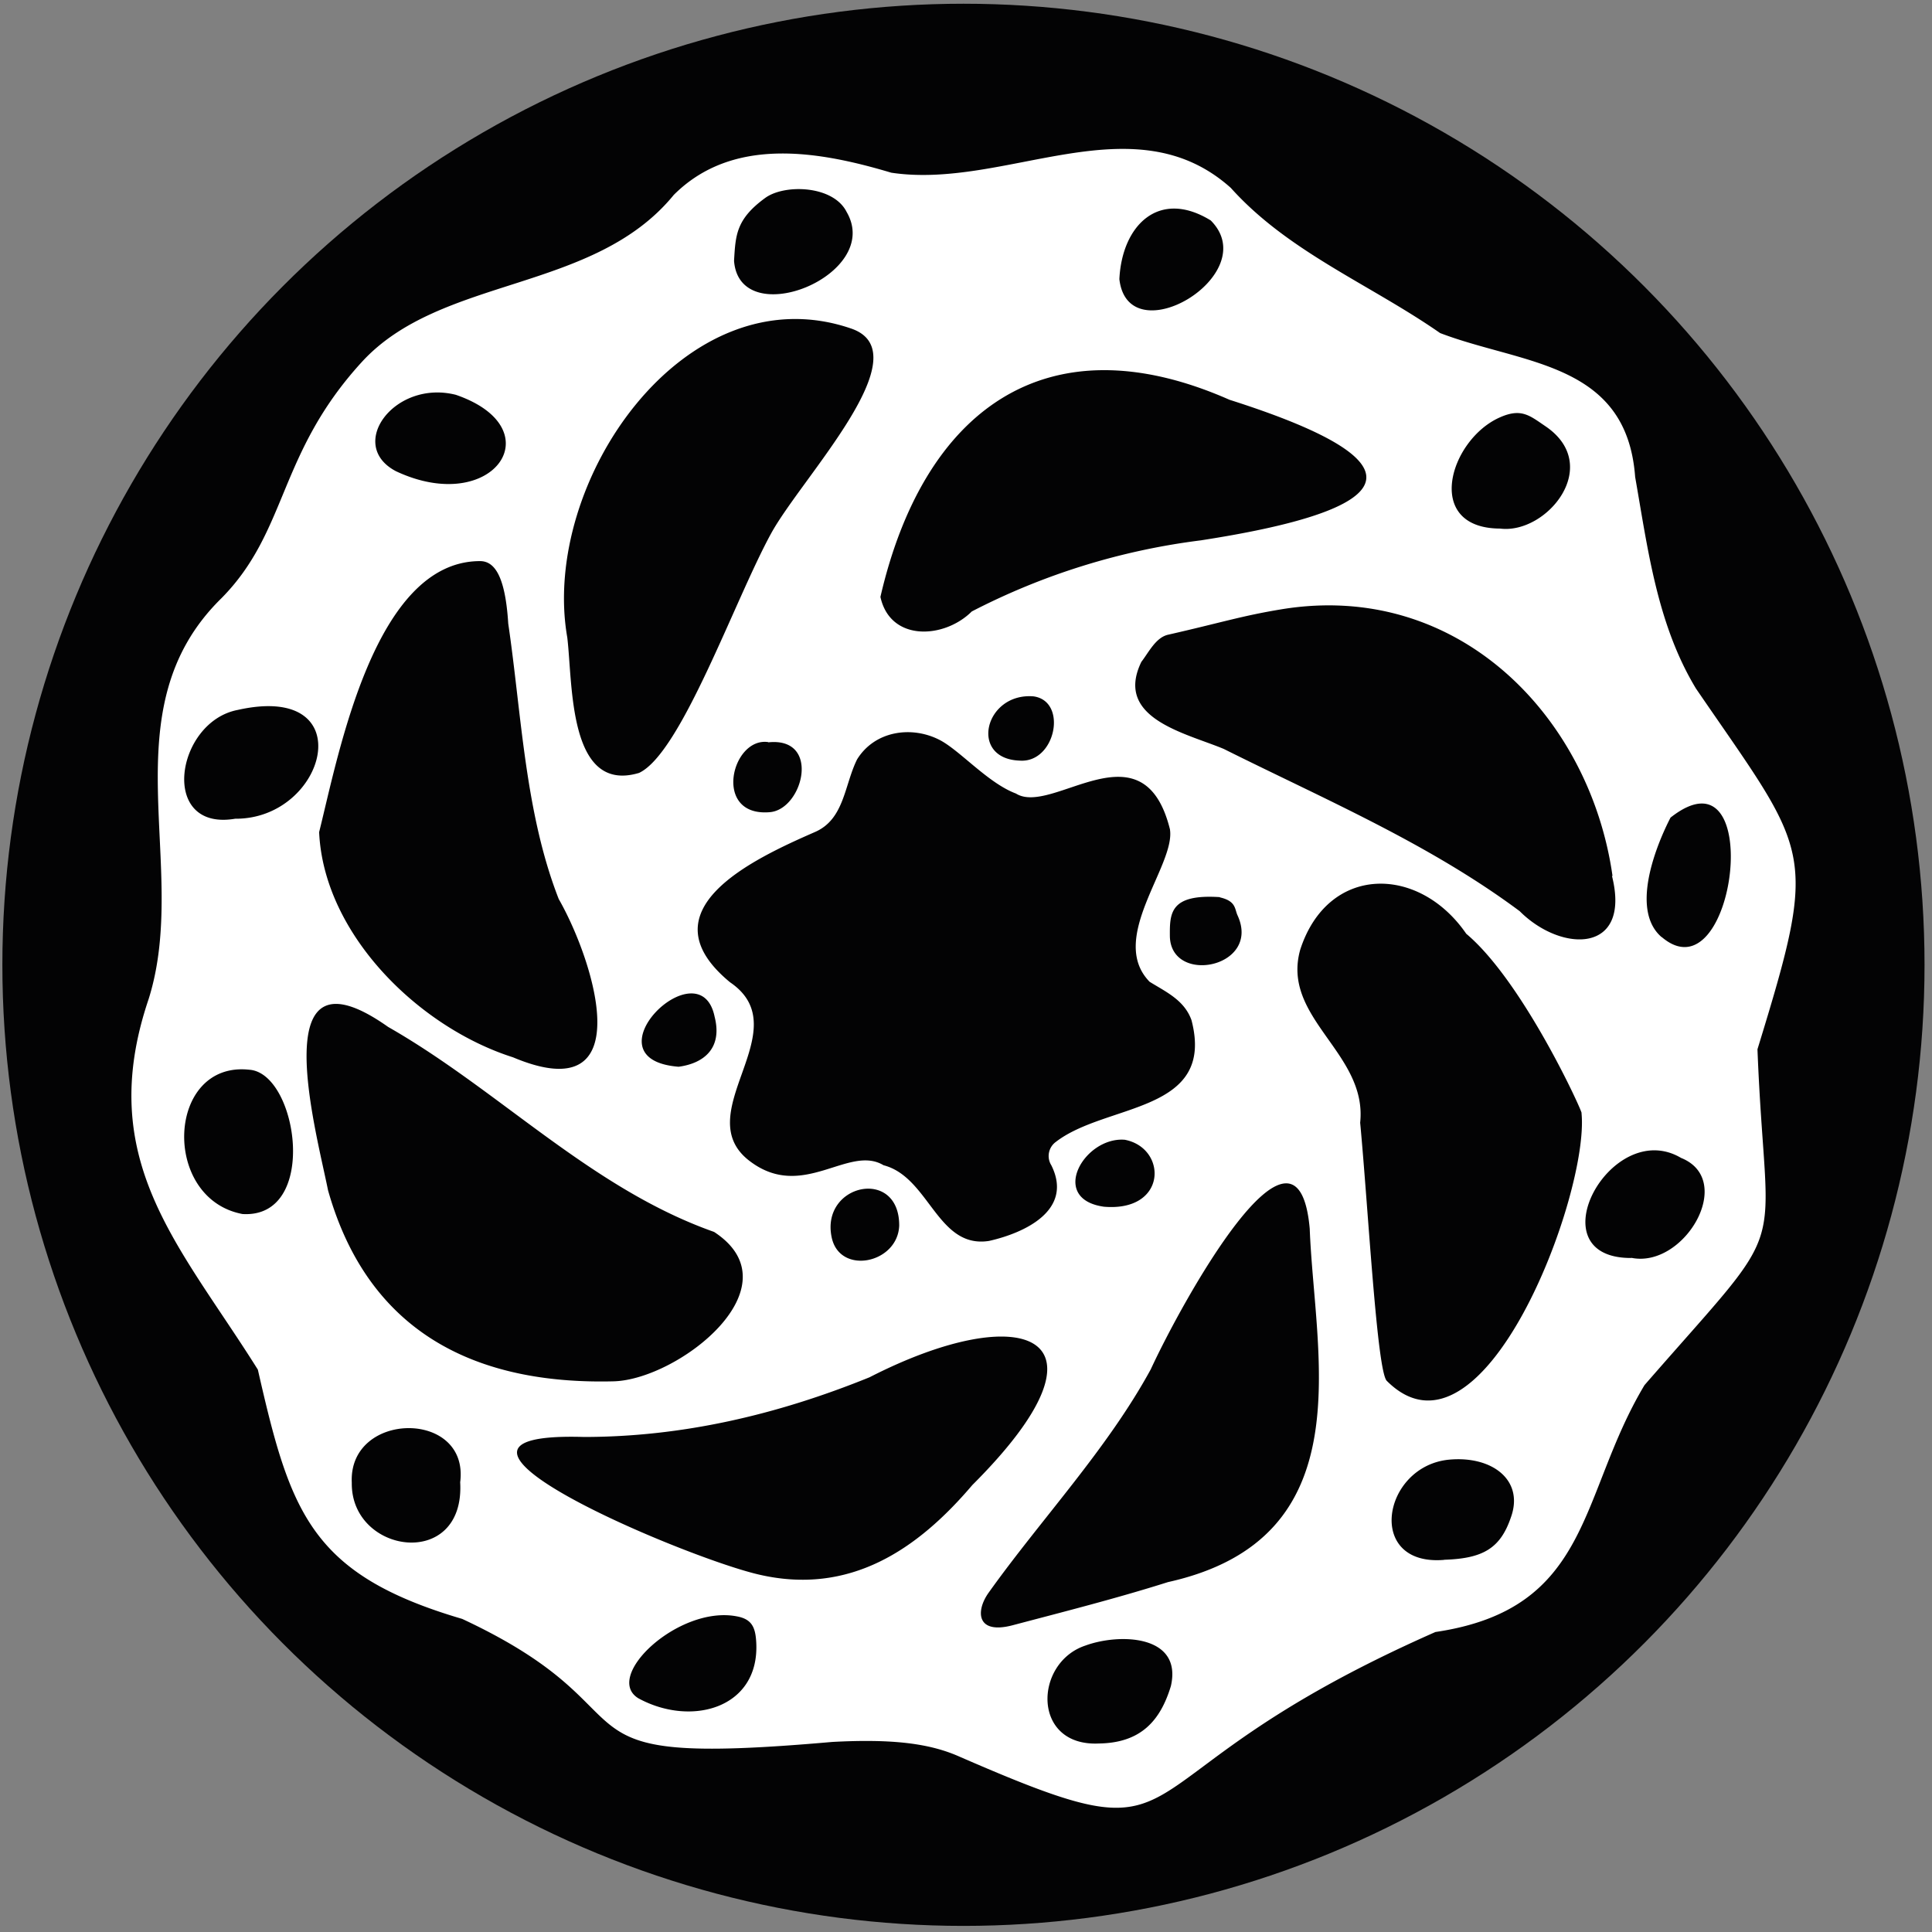
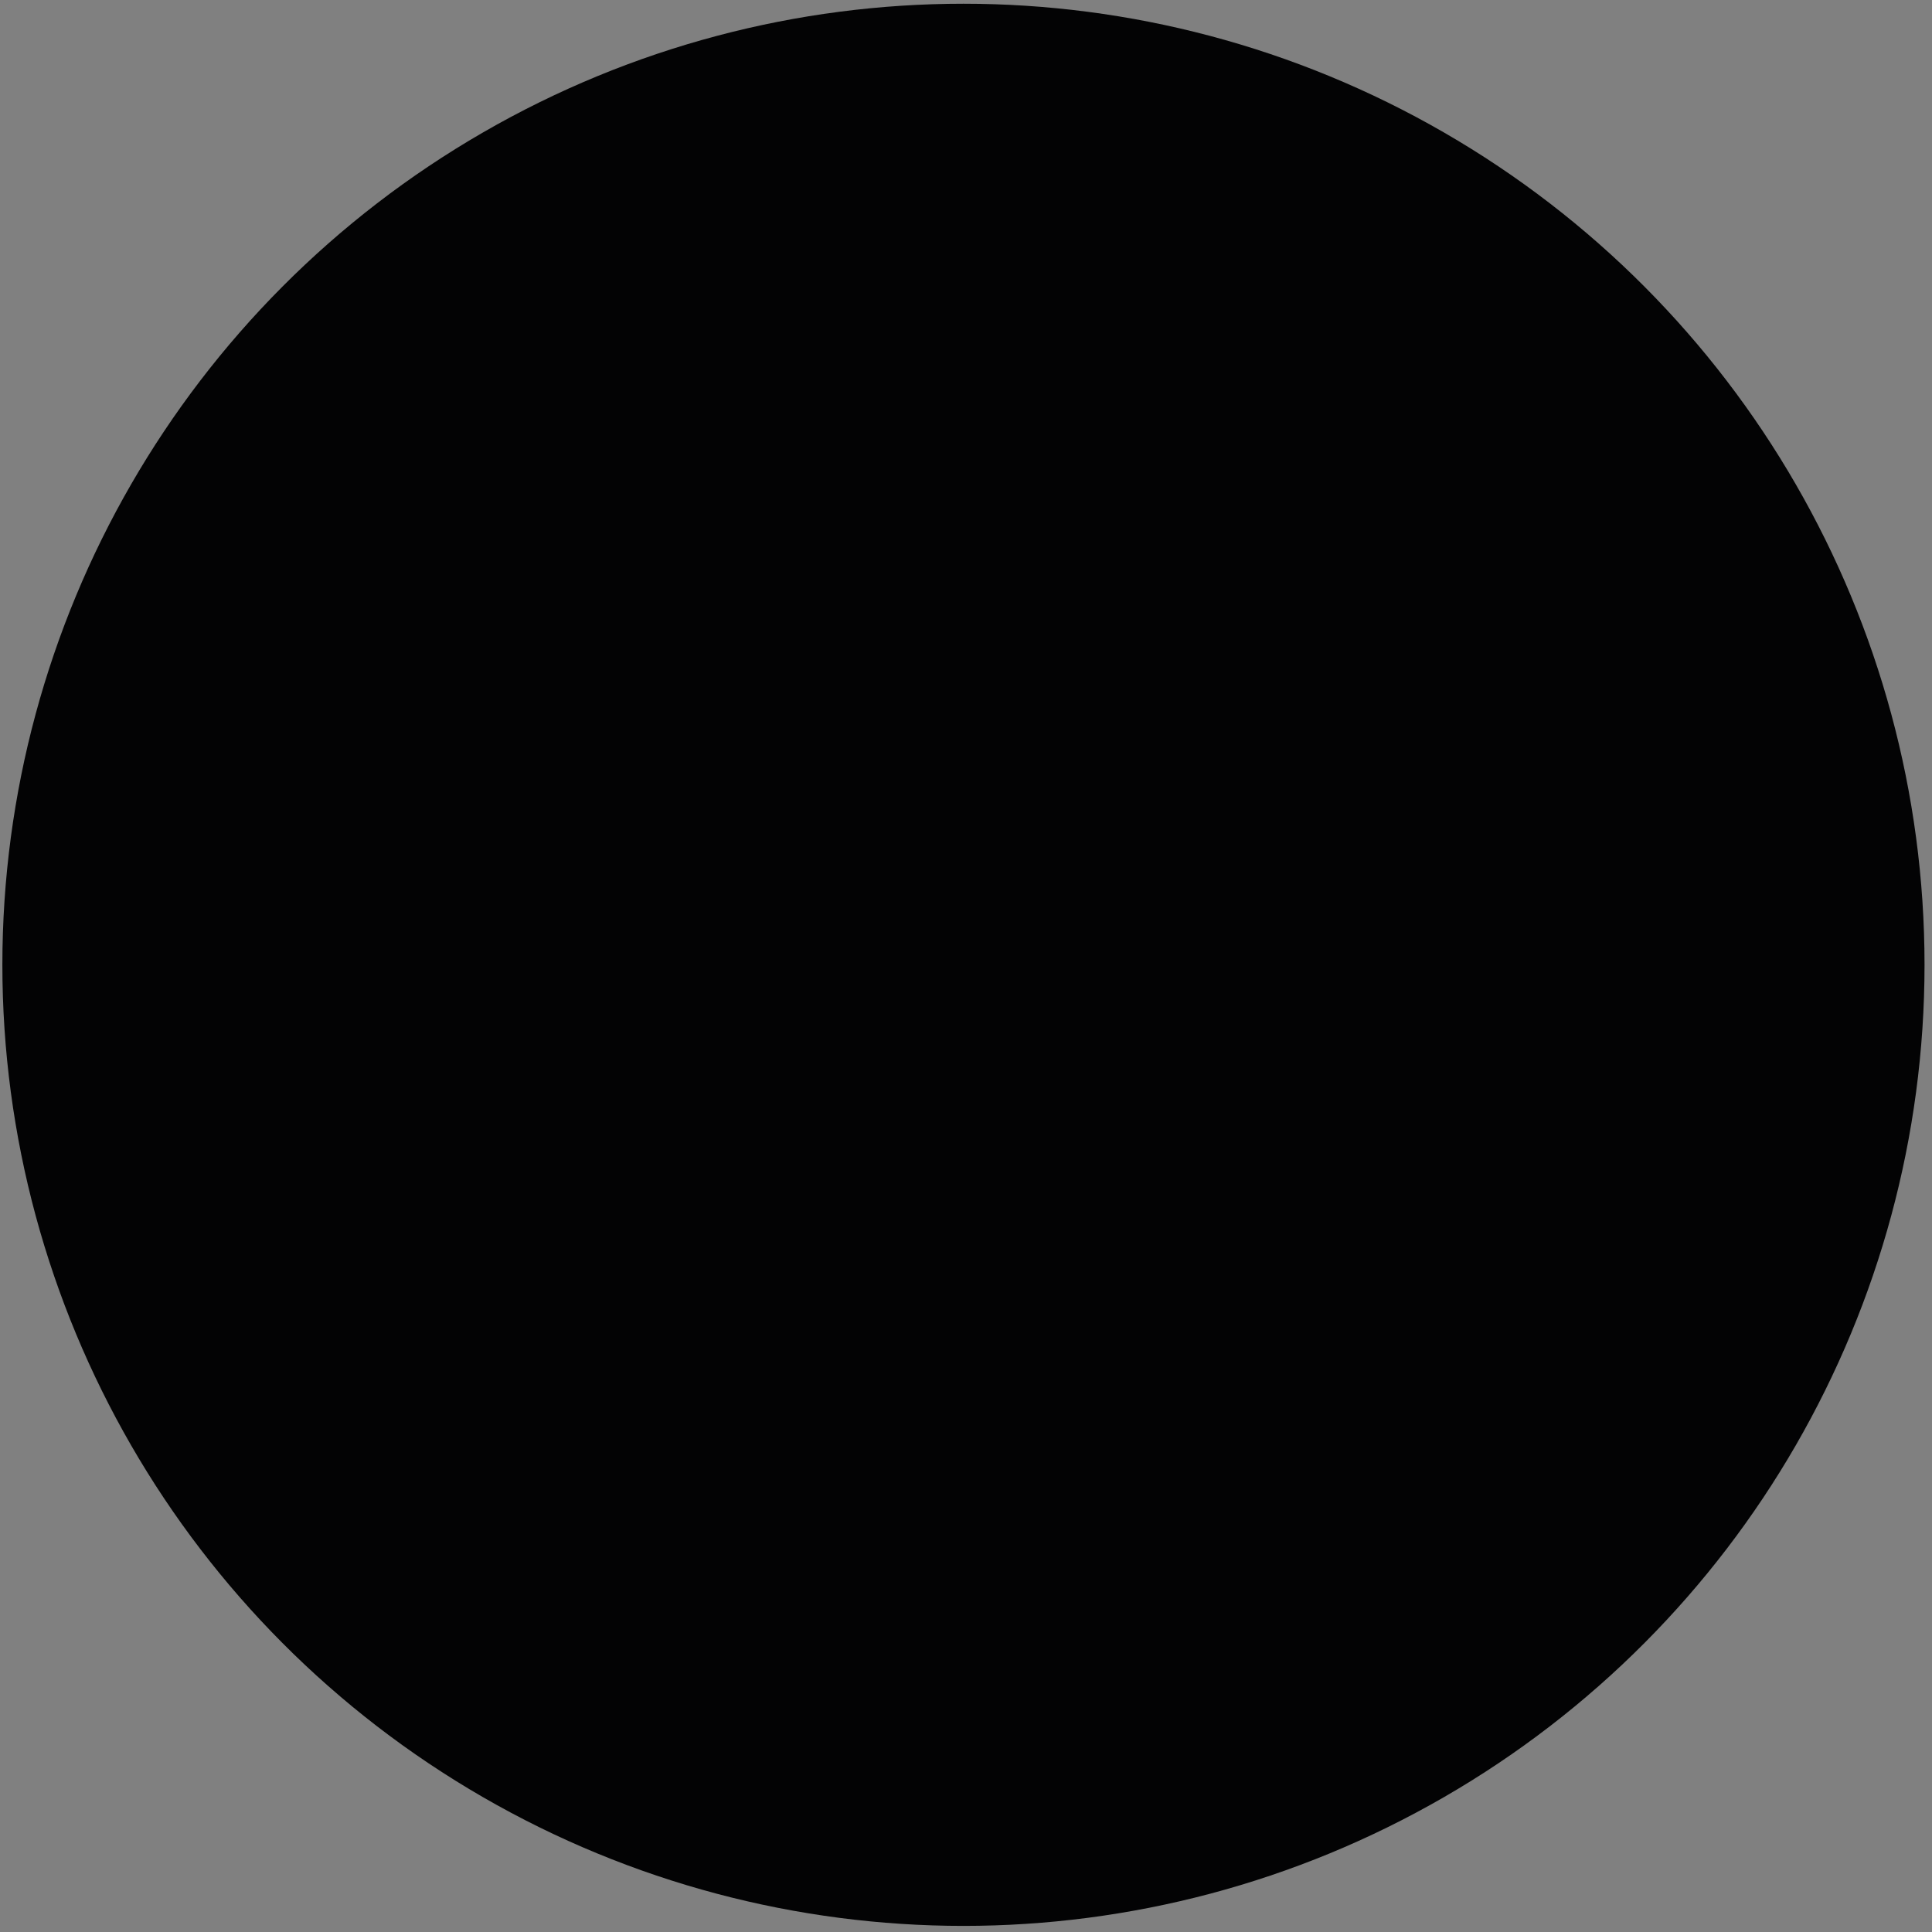
<svg xmlns="http://www.w3.org/2000/svg" id="Vrstva_1" data-name="Vrstva 1" viewBox="0 0 326 326" width="36" height="36">
  <rect x="0" y="0" width="326" height="326" fill="#808080" stroke="none" />
  <defs>
    <style>.cls-1{fill:#030304;}.cls-2{fill:#fff;}</style>
  </defs>
  <circle cx="162.57" cy="162.8" r="162.17" class="cls-1" />
-   <path d="M140.43 293.93c-50.68 4.45-27.62-4.51-62.44-20.76-25.63-7.53-29-18-34.48-42.06-13.24-21.11-27.62-35.34-18.43-62.53 7.08-22.45-7-48.73 12.28-67.63C48.59 89.59 46.85 76.64 61 61.14c13.35-14.67 39.14-11.66 52.69-28.25 10-10 24.61-7.36 36.7-3.75 19.29 2.91 40.8-12.19 57.29 2.56C217.39 42.53 231.23 48 243 56.2c13.91 5.32 31.48 4.84 32.91 24.28 2.15 12.22 3.7 24.85 10.26 35.7 19.31 28.22 20.87 26.75 10.38 60.87 1.44 37.07 6.49 27.32-19.06 56.67-11.16 18.61-8.8 37.74-35.28 41.66-57.85 25.51-36.92 39.93-80.38 21-4.95-2.19-11.18-3-21.4-2.45Zm57-153.93c-4.5-18.22-19.86-2.23-26-6.1-4.74-1.77-9.53-7.36-12.95-9.08-4.72-2.39-10.89-1.49-13.86 3.32-2.18 4.4-2.14 10.14-7.17 12.28-10.37 4.54-29 13.18-14.26 25.33 11.87 8.07-7.53 22.36 3.55 30.34 8.85 6.48 16.48-3 22.35.53 7.74 2 9.07 14.14 17.8 12.77 6.05-1.36 14.27-5.2 10.51-12.76a2.94 2.94 0 0 1 .75-3.94c8.52-6.6 27-4.79 22.9-20.55-1.21-3.39-4.3-4.76-7.07-6.48-7.11-7.29 4.34-19.59 3.44-25.66Zm-93.85 93.08c10.93-.33 31-16 16.91-25.21-20.75-7.32-36.3-23.93-55-34.59-21.05-14.88-12.25 17.06-10.14 27.56 7.3 25.86 27.36 32.77 48.22 32.24Zm163.29-45.26c.26 0-9.81-22.17-19.46-30.26-8-11.64-23.31-11.71-28 2.64-3.31 11.61 11.35 17.45 10.1 29.24 1.37 14.56 2.83 41.88 4.49 43.56 16.24 16.22 34.23-31.61 32.86-45.18ZM85.76 105.23C85.25 97 83.36 94.68 81 94.68c-17.8 0-23.83 32.43-27.15 45.73.78 17.23 16.81 32.94 32.72 38 21.63 9.1 13.73-16.18 7.71-26.71-5.71-14.59-6.28-31.29-8.52-46.47ZM272 147.8h.09c-3.79-26.74-25.91-49.87-55.8-45-6.76 1.11-10.17 2.25-19.19 4.3-2.09.47-3.28 3-4.51 4.58-4.63 9.54 7.46 12 13.9 14.69 17.08 8.53 34.65 16 49.94 27.38 7 7.02 18.87 7.25 15.57-5.95Zm-164.17-17.38c7.1-3.32 16.09-29.08 22.27-40.38 5.17-9.47 25.57-30.46 13.53-34.6-28-9.62-52.5 25.87-47.91 52.12.94 7.73.12 26.44 12.11 22.86ZM221 207.33c-2.07-23.23-21.78 12.79-26.82 23.72-7.38 13.54-18.52 25.3-27.37 37.71-2.18 3.06-2.09 7.1 4.06 5.48 8.75-2.31 17.62-4.56 26.21-7.28 33.21-7.38 24.72-38.22 23.92-59.63Zm-72.44-106.61c1.66 7.6 10.77 7.09 15.41 2.46a115.2 115.2 0 0 1 38.64-12c30.8-4.76 41.23-12.15 4.86-23.72-31.15-13.75-51.7 2.01-58.91 33.26Zm-50 141.75c-33.39-1 16.47 20.12 29.29 23.17 15.56 3.71 27.05-4.27 36.22-15.06 25.51-25.46 8.64-31.5-17.35-18.18-15.72 6.38-31.72 10.07-48.21 10.07ZM40.12 119.79c-10.49 2-13.35 20.55-.44 18.36 15.45.11 21.52-23.09.44-18.36Zm2 60.72c-14-1.59-15 21.72-1.21 24.34 12.92.8 9.37-23.62 1.24-24.34Zm211-91.32c7.85 1 17.45-10.64 7.65-17.27-2.67-1.81-4.07-3.1-7.69-1.49-8.5 3.75-12.95 18.69.02 18.76Zm-9.44 174c6.53-.2 9.48-1.91 11.26-7.14 2.28-6.28-3.15-10.44-10.45-9.75-11.25 1.1-14.13 18.01-.83 16.91Zm-58.19 31c7-.12 10.3-3.82 12.08-9.68 2-8.67-8.65-8.95-14.4-6.85-8.74 2.88-9.1 17.11 2.3 16.53ZM77.65 250.11c1.59-12.31-18.89-12.07-18.29.09-.17 12.07 19.13 14.8 18.29-.09Zm202.74-92c12.48 10.66 17.74-32.95 1.49-20.15 0 .04-7.97 14.65-1.49 20.18Zm-5.13 54.13c8.94 1.84 17.7-13.13 8.39-16.86-11.82-6.98-24.8 16.95-8.39 16.89ZM76.92 66.62C66.54 64 58.4 75.12 66.83 79.52c16.39 7.68 26.66-7.19 10.09-12.9ZM123.86 44c.91 12.19 25.21 2.44 19-8.23-2.26-4.52-10.5-4.74-13.74-2.37-4.94 3.6-5 6.3-5.26 10.6Zm-16.15 242.56c8.91 4.88 20.46 1.72 19.9-9.37-.13-2.58-.72-4-3.34-4.46-9.77-1.84-22.53 10.16-16.56 13.83ZM188.88 47.1c1.48 12.9 24.49-.8 15.42-9.9-8.73-5.38-14.98.8-15.42 9.9Zm.91 145.22c-6.87-.55-12.89 10-3.5 11.3 10.71.9 10.71-9.92 3.5-11.3ZM114.51 180c4.37-.59 7.41-3.21 6.07-8.45-2.47-11.98-22.07 7.19-6.07 8.45Zm15.12-54.78c-6.24-.9-9.45 12.7.31 11.82 5.59-.52 8.62-12.72-.31-11.78Zm22.1 81.55c0-9.88-13.28-7-11.4 2 1.33 6.45 11.15 4.46 11.4-1.96Zm54.11-55.39c-8.44-.56-8.47 2.71-8.44 6.6.17 8.3 15.44 5.29 11.43-3.5-.51-1.08-.22-2.43-2.99-3.06ZM172 128.34c6.11.52 8.25-10.06 2.37-10.84-8.22-.64-10.9 10.5-2.37 10.84Z" class="cls-2" />
</svg>